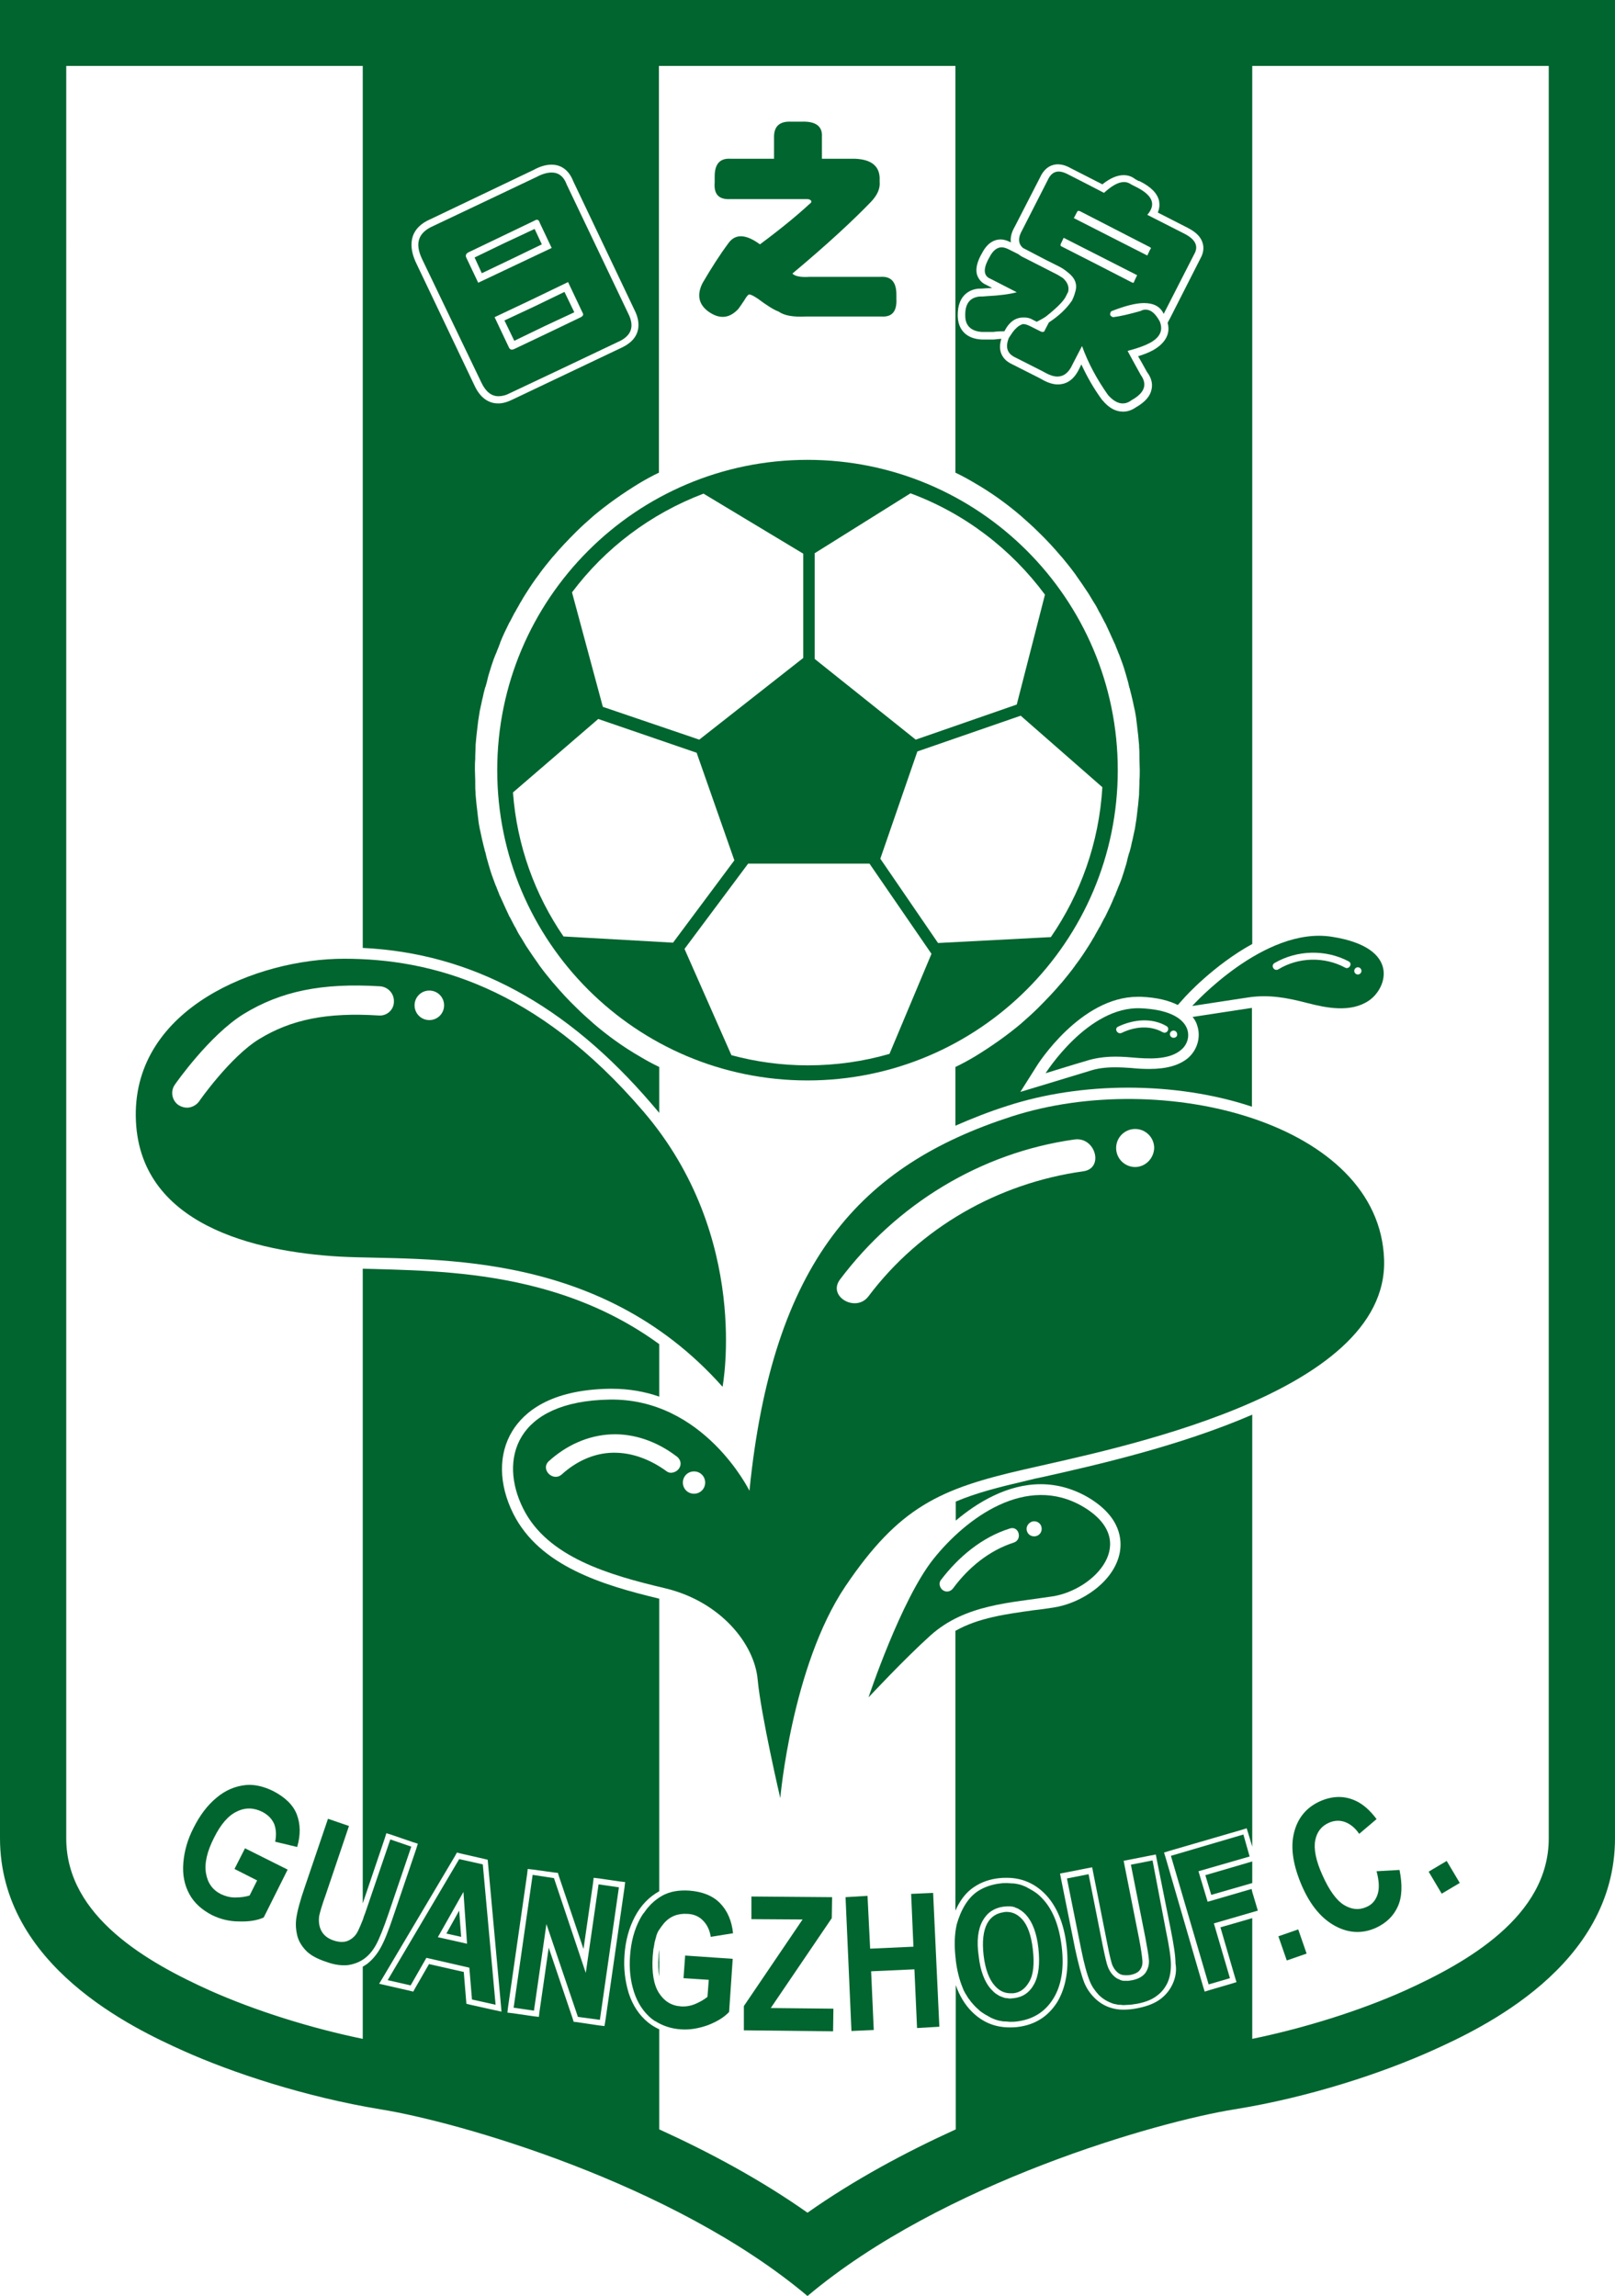
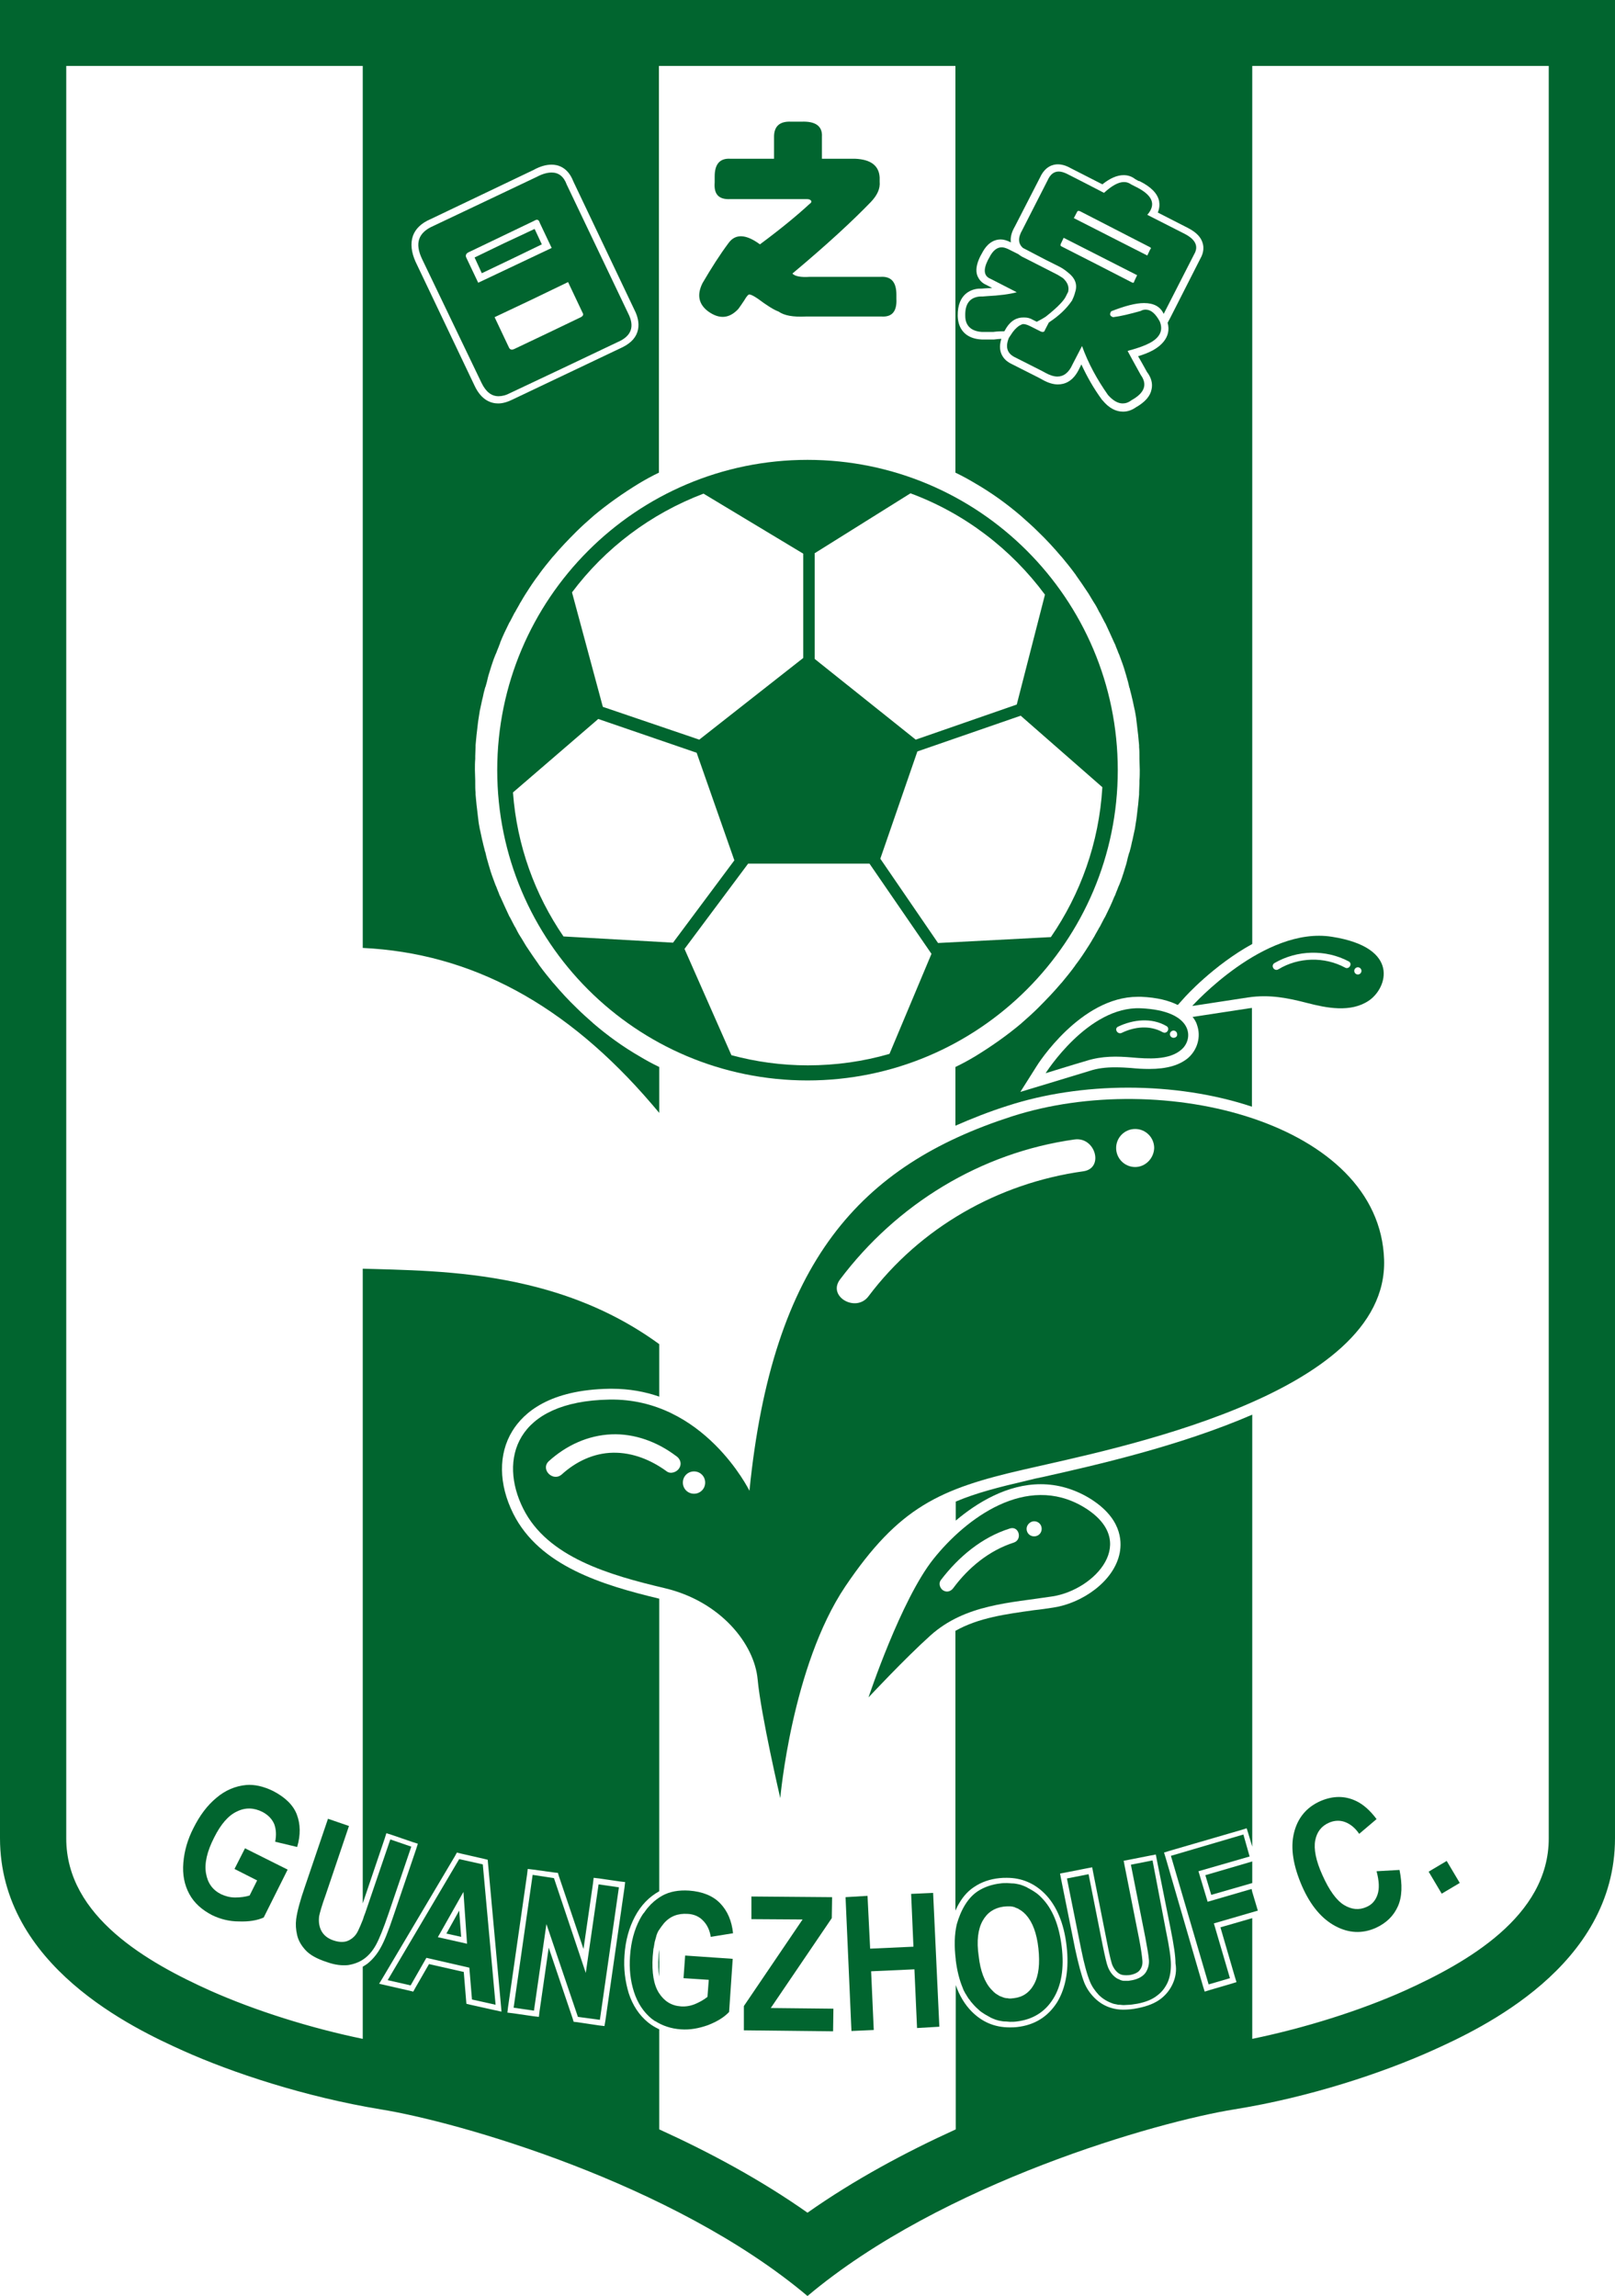
<svg xmlns="http://www.w3.org/2000/svg" viewBox="153.8 50 492.4 700" xml:space="preserve">
  <g>
    <path fill-rule="evenodd" clip-rule="evenodd" fill="#01652F" d="M260.1,641.6c-1.2,0.6-2.8,0.6-4.6,0c-1.8-0.6-3-1.6-3.7-2.9 c-0.7-1.3-0.9-2.8-0.7-4.5c0.2-1,0.8-3.2,2-6.5l7.1-21l-6.4-2.2l-7,20.6c-1.5,4.3-2.4,7.7-2.7,10c-0.2,1.6-0.1,3.2,0.3,4.9 c0.4,1.7,1.3,3.2,2.6,4.6s3.4,2.6,6.5,3.6c2.5,0.9,4.7,1.1,6.5,0.9c1.8-0.3,3.4-0.9,4.8-1.9c1.4-1,2.6-2.4,3.6-4.2 c1-1.8,2.3-5,3.9-9.7l6.9-20.3l-6.4-2.2l-7.3,21.4c-0.2,0.5-0.3,1-0.5,1.4c0,0.1-0.1,0.2-0.1,0.3c-0.2,0.4-0.3,0.9-0.4,1.2 c-0.6,1.5-1.1,2.7-1.5,3.5C262.3,640.1,261.3,641,260.1,641.6z" />
    <path fill-rule="evenodd" clip-rule="evenodd" fill="#01652F" d="M356.2,636.4c1.9-2.2,4.3-3.1,7.3-2.9c1.9,0.1,3.5,0.8,4.7,2.1 c1.2,1.2,2,2.9,2.3,4.9l6.8-1.1c-0.4-3.8-1.7-6.8-3.9-9.1c-2.2-2.3-5.4-3.6-9.5-3.9c-3.2-0.2-5.9,0.3-8.1,1.5 c-0.3,0.2-0.7,0.4-1,0.6c0,0,0,0,0,0c-0.6,0.4-1.1,0.8-1.6,1.2c-0.1,0.1-0.1,0.1-0.2,0.2c-0.5,0.4-1,0.9-1.4,1.4 c-0.1,0.1-0.1,0.2-0.2,0.2c-0.4,0.5-0.8,1-1.2,1.6c-0.1,0.1-0.1,0.2-0.2,0.2c-0.4,0.6-0.8,1.2-1.1,1.8c-1.7,3.2-2.7,6.9-3,11.2 c-0.3,3.9,0.1,7.6,1.2,11c1.1,3.4,2.9,6.1,5.3,8.1c0.4,0.3,0.7,0.5,1.1,0.8c0,0,0,0,0.1,0c2.2,1.4,4.8,2.3,7.8,2.5 c2.8,0.2,5.5-0.3,8.3-1.3c2.8-1.1,4.9-2.4,6.4-4l1.1-16.2l-14.5-1l-0.5,6.9l7.7,0.5l-0.4,5.2c-1.1,0.9-2.4,1.6-3.8,2.2 c-1.5,0.6-2.9,0.8-4.3,0.7c-2.9-0.2-5.1-1.6-6.7-4.1c-1.6-2.5-2.2-6.2-1.9-11.1c0.1-0.7,0.1-1.4,0.2-2.1c0-0.2,0-0.3,0.1-0.5 c0.1-0.6,0.2-1.2,0.3-1.8c0,0,0,0,0,0c0.2-0.6,0.3-1.2,0.5-1.8c0,0,0-0.1,0-0.1c0.2-0.6,0.4-1.1,0.7-1.6 C355.2,637.7,355.7,637,356.2,636.4z" />
    <path fill-rule="evenodd" clip-rule="evenodd" fill="#01652F" d="M354.8,652.6v-8.2c-0.1,0.7-0.2,1.4-0.2,2.1 C354.4,648.8,354.5,650.8,354.8,652.6z" />
    <polygon fill-rule="evenodd" clip-rule="evenodd" fill="#01652F" points="289.9,639.5 294.4,640.5 293.8,632.5" />
    <polygon fill-rule="evenodd" clip-rule="evenodd" fill="#01652F" points="535.4,625.9 522,629.8 519.2,620.5 534.8,616 532.9,609.3 510.8,615.8 522.3,655 528.8,653.1 523.9,636.4 537.3,632.5 535.6,626.8" />
-     <path fill-rule="evenodd" clip-rule="evenodd" fill="#01652F" d="M457.1,655.4c1.4,1.6,3,2.3,4.8,2.3c0.3,0,0.5,0,0.8,0 c2.1-0.2,3.7-1.4,4.9-3.5c1.3-2.2,1.6-5.5,1.1-9.9c-0.5-4.3-1.6-7.4-3.3-9.2c-1.4-1.5-2.9-2.2-4.7-2.2c-0.3,0-0.6,0-0.9,0.1 c-2.2,0.3-3.9,1.4-5,3.4c-1.2,2.2-1.6,5.5-1.1,9.8C454.2,650.4,455.4,653.5,457.1,655.4z" />
    <polygon fill-rule="evenodd" clip-rule="evenodd" fill="#01652F" points="523.1,627.7 534.9,624.3 535.6,624.1 535.6,617.5 535.3,617.6 521.3,621.7" />
    <path fill-rule="evenodd" clip-rule="evenodd" fill="#01652F" d="M472.6,129.2l4,2c1,0.5,1.9,1.1,2.6,1.7c2.4,1.8,3.2,3.8,2.4,6.2 c-0.2,0.8-0.5,1.6-0.9,2.4l0,0.1l-0.1,0.1c-1.7,2.5-4,4.6-6.7,6.4c-0.1,0.1-0.2,0.2-0.3,0.2l-1.2,2.3c-0.1,0.4-0.3,0.6-0.7,0.6 c-0.2,0-0.6-0.1-0.9-0.3l-3-1.5c-0.8-0.4-1.5-0.6-2.1-0.6c-0.4,0.1-0.8,0.3-1.3,0.6c-0.8,0.6-1.6,1.4-2.4,2.7l-0.6,0.9 c-1.1,2.7-0.6,4.6,1.6,5.8l8.5,4.3l1.1,0.6c1.3,0.7,2.5,1.1,3.6,1.1c1.9,0,3.5-1.2,4.6-3.7l2.9-5.6c1.9,5.3,4.6,10.2,7.9,14.9 c1.5,1.7,3,2.6,4.5,2.6c0.9,0,1.8-0.3,2.7-1c4-2.2,4.9-4.8,2.8-7.7c-2-3.6-3.3-6-4-7.3c0.2-0.1,0.7-0.2,1.4-0.4 c2-0.6,3.8-1.2,5.3-2c3.2-1.7,4.2-3.9,3.1-6.6c-1.3-2.4-2.7-3.6-4.3-3.6c-0.5,0-1,0.1-1.5,0.4c-3.2,0.9-6,1.6-8.4,1.9 c-1-0.3-1.2-0.9-0.6-1.8c4.1-1.6,7.4-2.5,10-2.5c3,0,5,1.1,6,3.3l9.3-18.2c1.4-2.4,0.4-4.5-2.9-6.2l-11.4-5.8 c2.8-3.2,1.6-6-3.4-8.5l-0.2-0.1l-1.2-0.6c-0.7-0.5-1.4-0.8-2.3-0.8c-1.7,0-3.7,1.1-6.1,3.3l-5.8-3l-5.1-2.6 c-1.1-0.6-2.1-0.9-2.9-0.9c-1.5,0-2.6,0.9-3.4,2.7l-7.7,15.1c-1.4,2.4-1.3,4.2,0.2,5.5L472.6,129.2z M482.2,114.6 c0.1-0.2,0.2-0.3,0.4-0.3c0.1,0,0.3,0,0.5,0.1l10.5,5.4l10.7,5.5c0.5,0.2,0.5,0.5,0.2,0.7l-0.9,1.9l-11.2-5.7l-11.2-5.7 L482.2,114.6z M477.2,124.4l0.9-1.9l11.2,5.7l11.2,5.7l-0.9,1.9c0,0.2-0.1,0.4-0.3,0.4c-0.1,0-0.2,0-0.4-0.1l-10.7-5.5l-10.8-5.5 C477.1,125,477.1,124.7,477.2,124.4z" />
    <path fill-rule="evenodd" clip-rule="evenodd" fill="#01652F" d="M453.2,151.2c0.2,0,0.4,0,0.7,0c0.3,0,0.7,0,1.1,0 c0.5,0,1,0,1.6,0c1.5-0.2,2.6-0.2,3.4-0.2l0.2-0.3c1.7-3.2,3.9-3.9,5.5-3.9c0,0,0,0,0,0c0.2,0,0.3,0,0.5,0c0.8,0,1.7,0.2,2.5,0.7 l1.2,0.6c1-0.5,1.9-1,2.8-1.6c4.3-3.4,5.6-5.2,6-6l0.6-1.2c0.1-0.2,0.2-0.3,0.2-0.5c0.3-1.5-0.3-2.8-1.6-4c-0.4-0.3-1-0.6-1.6-1 l-4.7-2.4l-5.5-2.8c-0.7-0.3-1.3-0.7-1.8-1.1l-3.2-1.6c-0.7-0.3-1.3-0.5-1.9-0.5c-1.4,0-2.7,1-3.7,3l-0.5,0.9 c-1.5,3-1.2,4.9,0.8,5.7l8,4.1c-2.2,0.6-5.3,1-9.2,1.2c-0.8,0.1-1.5,0.1-1.9,0.1c-0.1,0-0.1,0-0.2,0c-3,0.3-4.5,2.2-4.4,5.9 C448.1,149.3,449.9,151,453.2,151.2z" />
-     <polygon fill-rule="evenodd" clip-rule="evenodd" fill="#01652F" points="310.6,153.9 319.7,149.5 328.9,145.2 325.9,139 316.8,143.4 307.6,147.7" />
    <polygon fill-rule="evenodd" clip-rule="evenodd" fill="#01652F" points="309.9,128.9 319,124.5 316.8,119.8 307.6,124.1 298.5,128.5 300.7,133.3" />
    <path fill-rule="evenodd" clip-rule="evenodd" fill="#01652F" d="M300.6,166.7c1.3,2.7,3,4.1,5.2,4.1c1.1,0,2.3-0.3,3.6-1l16.3-7.7 l16.4-7.8c4.2-1.8,5.3-4.7,3.2-8.8l-18.7-39.2c-0.9-2.5-2.5-3.7-4.6-3.7c-1.3,0-2.8,0.4-4.5,1.3l-16,7.6l-15.6,7.4 c-4.6,2-5.7,5.3-3.4,10.1L300.6,166.7z M327,136l4.4,9.3c0.4,0.6,0.2,1.1-0.7,1.5l-10,4.8l-10.1,4.8c-0.3,0.1-0.5,0.2-0.7,0.2 c-0.4,0-0.7-0.2-0.9-0.6l-4.4-9.3l11.2-5.3L327,136z M296.9,126.8l9.8-4.7l10-4.8c0.3-0.2,0.6-0.3,0.8-0.3c0.4,0,0.7,0.3,0.9,1 l3.6,7.6l-11.2,5.3l-11.2,5.3l-3.7-7.8C295.7,127.8,295.9,127.2,296.9,126.8z" />
    <path fill-rule="evenodd" clip-rule="evenodd" fill="#01652F" d="M369.8,145c3.4,2.4,6.4,2.1,9.1-0.8c0.5-0.7,1.1-1.5,1.8-2.6 c0.8-1.4,1.4-2,1.7-1.8c0.3,0,1.2,0.4,2.5,1.3c2.7,2,4.7,3.3,6.3,3.9c1.7,1.2,4.4,1.7,8.3,1.5h23.1c3.2,0.2,4.7-1.6,4.5-5.4v-1.3 c0-3.8-1.6-5.6-4.8-5.4h-21.6c-2.8,0.2-4.6-0.2-5.3-1c10.4-8.7,18.3-16,23.9-21.8c2-2.1,2.9-4.1,2.7-6.2v-1.3 c-0.2-3.6-2.7-5.5-7.5-5.7h-10.1v-6.7c0.2-3.2-1.9-4.8-6.3-4.6h-3c-3.7-0.2-5.4,1.5-5.3,4.9v6.4h-13.3c-3.2-0.2-4.8,1.6-4.8,5.4 v1.8c-0.3,3.6,1.2,5.3,4.8,5.1h23.3c0.7,0,1.1,0.2,1.3,0.5c0.2,0.3,0,0.7-0.5,1c-3.9,3.6-8.9,7.7-15.1,12.3 c-4.2-3.1-7.4-3.3-9.5-0.5c-2.7,3.6-5.3,7.7-8,12.3C366.2,139.9,366.8,142.8,369.8,145z" />
    <path fill-rule="evenodd" clip-rule="evenodd" fill="#01652F" d="M225.3,619.8l6.9,3.5l-2.3,4.6c-1.3,0.4-2.8,0.6-4.4,0.6 c-1.6,0-3-0.4-4.3-1c-2.6-1.3-4.1-3.4-4.6-6.4c-0.5-3,0.3-6.6,2.5-10.9c2-4,4.3-6.7,6.9-7.9c2.6-1.3,5.2-1.2,7.8,0.1 c1.7,0.9,2.9,2.1,3.6,3.7c0.6,1.6,0.7,3.4,0.3,5.4l6.7,1.6c1.1-3.7,1-7-0.1-9.9c-1.1-2.9-3.6-5.3-7.3-7.2c-2.9-1.4-5.6-2-8.1-1.8 c-3.3,0.3-6.4,1.6-9.1,3.9c-2.8,2.3-5.1,5.4-7,9.2c-1.8,3.5-2.8,7-3.1,10.6c-0.3,3.6,0.3,6.7,1.8,9.5c1.5,2.8,3.9,4.9,7,6.5 c2.5,1.2,5.2,1.9,8.2,1.9c3,0.1,5.5-0.3,7.5-1.2l7.3-14.6l-13-6.5L225.3,619.8z" />
    <path fill-rule="evenodd" clip-rule="evenodd" fill="#01652F" d="M293.8,616.8L272,653.7l7,1.6l4.8-8.4l13.1,3l0.8,9.7l7.2,1.6 l-3.9-42.8L293.8,616.8z M287.3,640.6l7.8-13.8l1.1,15.8L287.3,640.6z" />
    <polygon fill-rule="evenodd" clip-rule="evenodd" fill="#01652F" points="332.4,651.5 322.7,622.6 316.2,621.6 310.4,662.1 316.6,663 320.4,636.6 330,664.9 336.7,665.8 342.5,625.4 336.3,624.5" />
    <polygon fill-rule="evenodd" clip-rule="evenodd" fill="#01652F" points="407.4,634.8 407.5,628.4 382.9,628.2 382.9,635.1 398.5,635.2 380.6,661.6 380.6,669 407.8,669.3 407.9,662.4 388.8,662.2" />
    <polygon fill-rule="evenodd" clip-rule="evenodd" fill="#01652F" points="431.6,627.4 432.3,643.5 419.1,644.1 418.3,628 411.6,628.4 413.4,669.2 420.2,668.9 419.4,651 432.6,650.4 433.4,668.3 440.2,667.9 438.3,627.1" />
    <path fill-rule="evenodd" clip-rule="evenodd" fill="#01652F" d="M445.2,647.4c0,0.1,0,0.1,0,0.2c0,0,0,0,0,0 c0.4,3.2,1.1,6,2.1,8.4c0,0,0,0,0,0c0.2,0.6,0.5,1.2,0.8,1.7c0,0.1,0.1,0.2,0.2,0.3c0.3,0.5,0.5,0.9,0.8,1.3 c0.1,0.2,0.3,0.3,0.4,0.5c0.2,0.3,0.4,0.6,0.7,0.9c0.4,0.5,0.8,0.9,1.2,1.3c0.4,0.4,0.8,0.7,1.2,1.1c0.1,0.1,0.3,0.2,0.4,0.3 c0.3,0.2,0.6,0.4,0.9,0.6c0.2,0.1,0.3,0.2,0.5,0.3c0.3,0.2,0.6,0.3,0.9,0.5c0.2,0.1,0.4,0.2,0.5,0.3c0.3,0.1,0.6,0.3,0.9,0.4 c0.2,0.1,0.4,0.1,0.5,0.2c0.3,0.1,0.7,0.2,1,0.3c0.2,0,0.3,0.1,0.5,0.1c0.5,0.1,1,0.2,1.6,0.2c0.1,0,0.1,0,0.2,0 c0.4,0,0.8,0.1,1.2,0.1c0,0,0.1,0,0.1,0c0.6,0,1.3,0,2-0.1c4.9-0.6,8.6-2.9,11.1-6.9c2.5-4,3.4-9.3,2.6-15.9 c-0.8-6.6-2.8-11.6-6.2-15c-0.4-0.4-0.8-0.8-1.2-1.1c-0.1-0.1-0.3-0.2-0.4-0.3c-0.3-0.2-0.6-0.4-0.9-0.6c-0.2-0.1-0.3-0.2-0.5-0.3 c-0.3-0.2-0.6-0.3-0.9-0.5c-0.2-0.1-0.4-0.2-0.5-0.3c-0.3-0.1-0.6-0.3-0.9-0.4c-0.2-0.1-0.4-0.1-0.5-0.2c-0.3-0.1-0.7-0.2-1-0.3 c-0.2,0-0.3-0.1-0.5-0.1c-0.5-0.1-1-0.2-1.6-0.2c0,0-0.1,0-0.1,0c-0.4,0-0.9-0.1-1.4-0.1c0,0-0.1,0-0.1,0c-0.6,0-1.3,0-1.9,0.1 c-2.7,0.3-5,1.1-7,2.4c-1.5,1-2.8,2.4-3.9,4.2c-1.1,1.8-1.9,3.8-2.5,5.9C444.8,639.8,444.7,643.3,445.2,647.4z M453.4,635.6 c1.4-2.5,3.5-3.9,6.3-4.3c0.4,0,0.7-0.1,1.1-0.1c0.3,0,0.6,0,0.9,0c0.1,0,0.1,0,0.2,0c0.2,0,0.4,0.1,0.7,0.1c0.1,0,0.2,0.1,0.3,0.1 c0.2,0,0.4,0.1,0.5,0.2c0.1,0,0.2,0.1,0.3,0.1c0.2,0.1,0.3,0.1,0.5,0.2c0.1,0.1,0.2,0.1,0.3,0.2c0.2,0.1,0.3,0.2,0.5,0.3 c0.1,0.1,0.2,0.1,0.3,0.2c0.2,0.1,0.3,0.3,0.5,0.4c0.1,0.1,0.2,0.1,0.2,0.2c0.2,0.2,0.5,0.4,0.7,0.7c1.9,2.1,3.2,5.5,3.7,10.1 c0.5,4.7,0.1,8.3-1.3,10.9c-1.4,2.6-3.5,4-6.2,4.3c-0.3,0-0.7,0.1-1,0.1c-0.3,0-0.6,0-0.9-0.1c-0.1,0-0.2,0-0.3,0 c-0.2,0-0.4-0.1-0.6-0.1c-0.1,0-0.2-0.1-0.3-0.1c-0.2-0.1-0.4-0.1-0.5-0.2c-0.1,0-0.2-0.1-0.3-0.1c-0.2-0.1-0.3-0.1-0.5-0.2 c-0.1-0.1-0.2-0.1-0.3-0.2c-0.2-0.1-0.3-0.2-0.5-0.3c-0.1-0.1-0.2-0.1-0.3-0.2c-0.2-0.1-0.3-0.3-0.5-0.4c-0.1-0.1-0.2-0.1-0.2-0.2 c-0.2-0.2-0.5-0.5-0.7-0.7c-2-2.2-3.3-5.6-3.8-10.1C451.5,641.7,452,638.1,453.4,635.6z" />
    <path fill-rule="evenodd" clip-rule="evenodd" fill="#01652F" d="M505.2,617.2l-6.6,1.3l4.4,22.2c0.6,3.2,1,5.5,1.1,6.9 c0.1,1.4-0.3,2.7-1,3.8c-0.8,1.1-2.1,1.9-4,2.3c-0.4,0.1-0.8,0.1-1.2,0.2c-0.1,0-0.2,0-0.3,0c-0.4,0-0.7,0-1.1,0c0,0-0.1,0-0.1,0 c-0.3,0-0.6-0.1-0.9-0.2c-0.1,0-0.2-0.1-0.2-0.1c-0.3-0.1-0.6-0.3-0.9-0.4c-1.3-0.8-2.2-2-2.8-3.5c-0.4-1-0.9-3.2-1.6-6.6 l-4.3-21.7l-6.6,1.3l4.3,21.4c0.9,4.5,1.8,7.8,2.7,10c0.6,1.5,1.5,2.8,2.7,4.1c1.2,1.2,2.7,2.1,4.5,2.7c0.4,0.1,0.9,0.2,1.4,0.3 c0.2,0,0.4,0,0.5,0c0.3,0,0.6,0.1,1,0.1c0,0,0.1,0,0.1,0c0.1,0,0.1,0,0.2,0c0.6,0,1.2-0.1,1.8-0.1c0,0,0.1,0,0.1,0 c0.7-0.1,1.4-0.2,2.1-0.3c2.6-0.5,4.6-1.3,6.1-2.5c1.5-1.1,2.5-2.5,3.2-4c0.7-1.6,1-3.4,1-5.4c0-2.1-0.5-5.5-1.5-10.3L505.2,617.2z" />
-     <rect x="544.3" y="639.2" transform="matrix(0.945 -0.328 0.328 0.945 -180.452 214.816)" fill-rule="evenodd" clip-rule="evenodd" fill="#01652F" width="6.4" height="7.8" />
    <path fill-rule="evenodd" clip-rule="evenodd" fill="#01652F" d="M573.8,627.6c-0.6,1.8-1.7,3.1-3.4,3.8c-2.2,1-4.5,0.8-6.8-0.6 c-2.3-1.4-4.5-4.4-6.6-9.1c-2-4.4-2.7-8-2.2-10.6c0.5-2.6,1.9-4.4,4.2-5.4c1.6-0.7,3.3-0.8,4.9-0.2c1.6,0.6,3.1,1.8,4.3,3.6 l5.3-4.5c-2-2.7-4.1-4.5-6.2-5.5c-3.5-1.7-7.2-1.6-10.9,0c-4.3,1.9-7,5.2-8.1,9.8c-1.1,4.6-0.2,10,2.5,16.2 c2.6,5.9,6,9.9,10.1,12.1c4.1,2.2,8.2,2.4,12.3,0.6c3.3-1.5,5.5-3.7,6.8-6.6s1.4-6.6,0.5-11.1l-7,0.4 C574.3,623.5,574.4,625.8,573.8,627.6z" />
    <rect x="590.7" y="618.1" transform="matrix(0.86 -0.511 0.511 0.86 -234.472 390.909)" fill-rule="evenodd" clip-rule="evenodd" fill="#01652F" width="6.4" height="7.8" />
-     <path fill-rule="evenodd" clip-rule="evenodd" fill="#01652F" d="M374.1,472.8c0,0,8.7-45.6-24.1-83.9s-65-46.6-91.3-46.6 s-64,14.9-63.5,48.1c0.5,33.2,36.7,41.2,62,42.7C282.6,434.5,335.7,429.6,374.1,472.8z M269.3,359.6c-15.8-1-26.7,1.2-36.5,7.2 c-8.8,5.4-18.2,18.8-18.3,19c-0.9,1.2-2.3,1.9-3.7,1.9c-0.9,0-1.8-0.3-2.6-0.8c-2-1.4-2.5-4.2-1.1-6.2c0.4-0.6,10.6-15.1,20.9-21.5 c11.4-7,23.9-9.6,41.7-8.5c2.5,0.2,4.3,2.3,4.2,4.7C273.9,357.9,271.7,359.8,269.3,359.6z M284.7,361c-2.5,0-4.5-2-4.5-4.5 c0-2.5,2-4.5,4.5-4.5c2.5,0,4.5,2,4.5,4.5C289.2,359,287.2,361,284.7,361z" />
    <path fill-rule="evenodd" clip-rule="evenodd" fill="#01652F" d="M438.4,525.3c-9.9,12.4-19.8,42.2-19.8,42.2s11-11.8,18.9-18.9 c10.6-9.5,24.3-9.9,37.2-11.9c12.9-2,26.8-16.9,9.4-27.3C466.7,499.1,448.3,512.9,438.4,525.3z M469.1,513.8c1.3,0,2.3,1,2.3,2.3 c0,1.3-1,2.3-2.3,2.3s-2.3-1-2.3-2.3C466.8,514.9,467.9,513.8,469.1,513.8z M461.7,516c2.8-0.9,3.9,3.4,1.2,4.3 c-7.5,2.4-13.8,7.6-18.4,13.8c-0.7,1-1.9,1.5-3.1,0.8c-1-0.6-1.5-2.1-0.8-3.1C446,524.7,453.1,518.7,461.7,516z" />
    <path fill-rule="evenodd" clip-rule="evenodd" fill="#01652F" d="M462.2,390.4c-46.1,14.9-72.9,44.2-79.9,114.1 c0,0-13.9-28.3-42.7-27.8c-28.8,0.5-33.7,18.4-26.3,33.2c7.4,14.9,26.3,20.3,43.2,24.3c16.9,4,27.3,16.9,28.3,27.8 c1,10.9,6.9,36.2,6.9,36.2s3.5-40.2,19.8-64.5c16.4-24.3,28.8-29.8,54.6-35.7c25.8-6,111.1-22.3,109.7-64S508.3,375.5,462.2,390.4z M360.9,497.6c-0.7,1.2-2.6,1.9-3.8,1c-4.8-3.5-10.4-5.8-16.4-5.7c-5.9,0.1-11.3,2.7-15.6,6.6c-2.7,2.4-6.6-1.5-4-4 c5.3-4.8,11.9-7.9,19.1-8.2c7.1-0.3,14,2.3,19.6,6.5C361.1,494.6,361.8,496.1,360.9,497.6z M365.4,505.4c-1.9,0-3.4-1.5-3.4-3.4 c0-1.9,1.5-3.4,3.4-3.4c1.9,0,3.4,1.5,3.4,3.4C368.8,503.9,367.3,505.4,365.4,505.4z M484.1,407.1c-25.9,3.6-49.7,17.1-65.5,38.1 c-3.8,5.1-12.6,0.1-8.7-5.1c17.3-23,42.9-38.7,71.5-42.7C487.8,396.5,490.5,406.2,484.1,407.1z M499.9,405.8 c-3.2,0-5.8-2.6-5.8-5.8c0-3.2,2.6-5.8,5.8-5.8c3.2,0,5.8,2.6,5.8,5.8C505.6,403.2,503,405.8,499.9,405.8z" />
    <path fill-rule="evenodd" clip-rule="evenodd" fill="#01652F" d="M501.6,357.4c-16.1-0.7-29,19.8-29,19.8s8.7-2.7,12.5-3.8 c4.8-1.5,9.3-1.4,13.9-1c4.6,0.4,11.3,0.9,15-2.4C517.8,366.8,517.8,358.1,501.6,357.4z M508.3,364.7c-3.9-2.2-8.6-1.7-12.5,0.2 c-1.3,0.6-2.4-1.3-1.1-1.9c4.6-2.2,10.2-2.8,14.7-0.2C510.7,363.5,509.6,365.4,508.3,364.7z M511.6,366.4c-0.6,0-1.1-0.5-1.1-1.1 c0-0.6,0.5-1.1,1.1-1.1c0.6,0,1.1,0.5,1.1,1.1C512.8,365.9,512.3,366.4,511.6,366.4z" />
    <path fill-rule="evenodd" clip-rule="evenodd" fill="#01652F" d="M517.3,356.7c0,0,11.8-1.8,17-2.6c6.6-1,12.3,0.2,18.1,1.7 c5.8,1.5,13.2,3,18.7-0.7c5.6-3.7,9.9-16.2-11.2-19.5C539.2,332.3,517.3,356.7,517.3,356.7z M567.8,344.9c0.6,0,1.1,0.5,1.1,1.1 c0,0.6-0.5,1.1-1.1,1.1s-1.1-0.5-1.1-1.1C566.7,345.4,567.2,344.9,567.8,344.9z M542.4,343.6c6.9-4,15.6-4.2,22.6-0.5 c1.3,0.7,0.1,2.6-1.1,1.9c-6.3-3.4-14.2-3.2-20.3,0.5C542.3,346.3,541.1,344.4,542.4,343.6z" />
    <path fill-rule="evenodd" clip-rule="evenodd" fill="#01652F" d="M494.6,284.8c0-52.3-42.4-94.6-94.6-94.6s-94.6,42.4-94.6,94.6 c0,52.3,42.4,94.6,94.6,94.6S494.6,337,494.6,284.8z M474.2,335.7l-34.4,1.8l-17.6-25.7l11.3-32.7l31.5-10.9l24.9,21.8 C488.9,307,483.2,322.6,474.2,335.7z M402.3,218.6l29.1-18.2c16.5,6.1,30.7,17,41,30.9l-8.6,33.5L433,275.5l-30.8-24.6V218.6z M368.3,200.5l30.4,18.3v31.8L367,275.5l-29.4-10l-9.4-34.9C338.3,217.1,352.2,206.6,368.3,200.5z M325.6,335.5 c-8.7-12.7-14.2-27.7-15.4-43.9l26-22.4l30,10.3l11.5,32.8L359,337.4L325.6,335.5z M376.8,371.7l-14.3-32.4l19.4-26h37l18.9,27.5 l-12.8,30.5c-7.9,2.3-16.3,3.5-24.9,3.5C392,374.8,384.2,373.7,376.8,371.7z" />
    <path fill-rule="evenodd" clip-rule="evenodd" fill="#01652F" d="M153.8,50c0,0,0,521.4,0,560.4s40.9,58.1,55.8,64.8 c14.9,6.7,37.2,14.1,60.3,17.9c23.1,3.7,89,22.3,130.1,56.9c41.1-34.6,107-53.2,130.1-56.9c23.1-3.7,45.4-11.2,60.3-17.9 c14.9-6.7,55.8-25.7,55.8-64.8s0-560.4,0-560.4H153.8z M452.3,138l0.1,0l0.1,0l0.1,0c0.2,0,0.7,0,1.7-0.1l0,0l0,0 c0.7,0,1.4-0.1,2-0.1l-1.7-0.9c-1.7-0.7-2.4-1.9-2.8-2.8c-0.6-1.6-0.3-3.6,0.9-6l0.5-0.9c1.8-3.5,4.1-4.2,5.7-4.2 c0.9,0,1.9,0.3,2.9,0.8l0.2,0.1c-0.2-1.5,0.2-3.1,1.2-4.8l7.7-15c1.6-3.5,4.1-4,5.4-4c1.3,0,2.6,0.4,4,1.2l5.1,2.6l4.5,2.3 c2.4-1.9,4.5-2.8,6.5-2.8c1.3,0,2.5,0.4,3.5,1.2l0.9,0.5l0.2,0.1l0.1,0l0.1,0c3.6,1.8,5.5,3.8,6,6.1c0.2,1.2,0.1,2.3-0.4,3.5 l9.2,4.7c2.5,1.3,4,2.8,4.5,4.7c0.3,1,0.4,2.7-0.7,4.6l-9.2,18.1l-0.8,1.5c1.3,4.7-2.7,7.4-4.5,8.4c-1.3,0.7-2.8,1.3-4.5,1.8 c0.7,1.2,1.6,2.8,2.7,4.8c1.3,1.7,1.8,3.5,1.4,5.3c-0.4,2.1-2,3.9-4.8,5.5c-1.3,0.9-2.6,1.3-3.9,1.3c-2.2,0-4.3-1.1-6.2-3.4 l-0.1-0.1l-0.1-0.1c-2.5-3.4-4.6-7.1-6.3-10.8l-0.6,1.2c-1.9,4.1-4.6,4.9-6.6,4.9c-1.4,0-3-0.5-4.6-1.4l-1.1-0.6l-8.5-4.3 c-1.5-0.7-4.5-2.9-3-7.6c-0.5,0-1.3,0.1-2.2,0.2l-0.1,0l-0.1,0c-0.6,0-1.1,0-1.6,0l-0.6,0l-0.5,0l-0.7,0l-0.1,0l-0.1,0 c-4.5-0.2-7.2-2.8-7.3-7.2C445.7,139.3,450.3,138.1,452.3,138z M279.7,121.9c0.8-2.2,2.6-3.9,5.4-5.1l15.5-7.4l15.9-7.6 c2-1.1,3.8-1.6,5.5-1.6c1.8,0,4.9,0.7,6.6,5.1l18.6,39.1c1.3,2.5,1.6,4.9,0.9,6.9c-0.7,2.1-2.5,3.7-5.2,4.9l-16.4,7.8l-16.2,7.7 c-1.6,0.8-3.1,1.3-4.6,1.3c-2.1,0-5.1-0.9-7.2-5.4l-18-37.8C279.2,126.9,278.9,124.2,279.7,121.9z M304.4,662.8l-7.2-1.6l-1.2-0.3 l-0.1-1.2l-0.7-8.5l-10.6-2.4l-4.2,7.3l-0.6,1.1l-1.2-0.3l-7-1.6l-2.2-0.5l1.2-2l21.9-36.9l0.6-1.1l1.2,0.3l7,1.6l1.2,0.3l0.1,1.2 l3.9,42.8l0.2,2.3L304.4,662.8z M338.1,667.7l-1.7-0.2l-6.7-1l-1-0.1l-0.3-1l-7.3-21.6l-2.8,19.4l-0.2,1.7l-1.7-0.2l-6.2-0.9 l-1.7-0.2l0.2-1.7l5.8-40.4l0.2-1.7l1.7,0.2l6.5,0.9l1,0.1l0.3,1l7.5,22.2l2.9-20l0.2-1.7l1.7,0.2l6.2,0.9l1.7,0.2l-0.2,1.7 l-5.8,40.4L338.1,667.7z M511.4,654.7c-0.8,1.8-2,3.4-3.7,4.7c-1.7,1.3-3.9,2.2-6.8,2.8c-1.8,0.4-3.4,0.5-4.7,0.5 c-1.3,0-2.5-0.2-3.5-0.5c-2.1-0.6-3.8-1.7-5.2-3.1c-1.4-1.4-2.4-2.9-3.1-4.6c-0.9-2.3-1.8-5.7-2.8-10.3l-4.3-21.4l-0.3-1.6l1.6-0.3 l6.6-1.3l1.6-0.3l0.3,1.6l4.3,21.7c0.8,4.2,1.3,5.8,1.5,6.4c0.5,1.2,1.2,2.1,2.1,2.7c0.6,0.4,1.3,0.5,2.1,0.5c0.4,0,0.9,0,1.4-0.1 c1.4-0.3,2.4-0.8,2.9-1.6c0.6-0.8,0.8-1.7,0.7-2.8c-0.1-1.3-0.4-3.5-1-6.6l-4.4-22.2l-0.3-1.6l1.6-0.3l6.6-1.3l1.6-0.3l0.3,1.6 l4.2,21c1,5,1.5,8.4,1.5,10.6C512.6,650.8,512.2,652.9,511.4,654.7z M626,610.5c0,23.8-25.1,37.9-43.9,46.4 c-13.6,6.1-30.5,11.4-46.5,14.7v-36.8l-9.7,2.8l4.4,15.1l0.5,1.6l-1.6,0.5l-6.5,1.9l-1.6,0.5l-0.5-1.6l-11.4-39.2l-0.5-1.6l1.6-0.5 l22-6.4l1.6-0.5l0.5,1.6l1.2,4V481.3c-22.2,9.6-47.8,15.4-63.4,18.9c-2,0.4-3.8,0.8-5.3,1.2c-8.6,2-15.6,3.8-21.7,6.4v5.8 c6.5-5.5,15.7-11.1,25.9-11.1h0l0,1.7c0,0,0,0,0,0v-1.7c5.1,0,10,1.4,14.6,4.1c10,6,10.2,13.1,9.5,16.8 c-1.7,8.8-11.6,15.4-20.2,16.7c-2,0.3-3.9,0.6-5.9,0.8c-8.6,1.2-16.9,2.3-24,6.3v85.3c0.4-0.9,0.8-1.7,1.3-2.5 c1.2-2,2.7-3.6,4.4-4.7c2.2-1.5,4.8-2.4,7.7-2.7c0.8-0.1,1.5-0.1,2.3-0.1c4.4,0,8.3,1.6,11.5,4.8c3.6,3.6,5.9,9,6.7,16 c0.8,6.9-0.2,12.6-2.8,17c-2.8,4.5-6.9,7.1-12.3,7.7c-0.8,0.1-1.6,0.1-2.3,0.1c-4.5,0-8.3-1.6-11.5-4.8c-2.1-2.1-3.8-4.9-4.9-8.1 v44c-15.4,7-31,15.4-45.2,25.4c-14.2-10-29.8-18.4-45.2-25.4v-30.5c-1.2-0.6-2.3-1.2-3.4-2.1c-2.7-2.2-4.7-5.2-5.9-8.9 c-1.1-3.6-1.6-7.5-1.3-11.6c0.3-4.5,1.4-8.4,3.2-11.8c1.8-3.4,4.3-6,7.4-7.7v-89.2c-17.5-4.2-36.5-10-44.5-25.9 c-4.5-9-4.6-18.2-0.3-25.2c3.5-5.7,11.4-12.6,29.6-12.9c0.3,0,0.5,0,0.8,0c5.3,0,10.1,0.9,14.4,2.4v-16 c-10.7-7.8-22.8-13.5-36.7-17.2c-18.4-4.9-35.9-5.3-49.9-5.7c-1.3,0-2.5-0.1-3.8-0.1v193.5l6.7-19.8l0.5-1.6l1.6,0.5l6.4,2.2 l1.6,0.5l-0.5,1.6l-6.9,20.3c-1.6,4.8-2.9,8-4,9.9c-1.1,2-2.5,3.6-4,4.8c-0.4,0.3-0.9,0.6-1.4,0.9v22c-16-3.3-32.8-8.6-46.5-14.7 c-18.9-8.5-43.9-22.5-43.9-46.4V70.1h90.4V339c33.2,1.6,62.1,17.2,88.2,47.7c0.8,0.9,1.5,1.8,2.2,2.6v-14c0,0,0,0,0,0 c-2.1-1-4.1-2.1-6.1-3.3c0,0,0,0,0,0c-5-2.9-9.7-6.3-14-10c0,0-0.1,0-0.1-0.1c-1.7-1.5-3.4-3-5-4.6c0,0-0.1-0.1-0.1-0.1 c-2.4-2.3-4.7-4.8-6.9-7.4c-0.1-0.1-0.1-0.1-0.2-0.2c-1.4-1.7-2.8-3.4-4.1-5.2c-0.1-0.1-0.2-0.2-0.2-0.3c-1.3-1.8-2.5-3.6-3.7-5.4 c-0.1-0.1-0.1-0.2-0.2-0.3c-0.5-0.8-1-1.7-1.5-2.5c-0.1-0.1-0.1-0.2-0.2-0.3c-0.6-0.9-1.1-1.9-1.6-2.9c0,0,0-0.1-0.1-0.1 c-0.5-0.9-0.9-1.8-1.4-2.7c-0.1-0.2-0.2-0.4-0.3-0.5c-0.9-1.9-1.8-3.9-2.7-5.9c-0.1-0.2-0.2-0.4-0.3-0.6c-0.3-0.9-0.7-1.7-1-2.6 c-0.1-0.1-0.1-0.3-0.2-0.4c-0.4-1-0.7-2-1.1-3c-0.1-0.2-0.1-0.4-0.2-0.6c-0.3-0.8-0.5-1.7-0.8-2.6c-0.1-0.2-0.1-0.5-0.2-0.7 c-0.3-1-0.6-2.1-0.8-3.1c0-0.1,0-0.2-0.1-0.2c-0.2-1-0.5-1.9-0.7-2.9c-0.1-0.3-0.1-0.5-0.2-0.8c-0.2-0.9-0.4-1.8-0.6-2.8 c0-0.1-0.1-0.3-0.1-0.4c-0.2-1-0.4-2.1-0.5-3.2c0-0.3-0.1-0.5-0.1-0.8c-0.1-0.9-0.2-1.7-0.3-2.6c0-0.3-0.1-0.5-0.1-0.8 c-0.1-1.1-0.2-2.1-0.3-3.2c0-0.2,0-0.4,0-0.6c-0.1-0.9-0.1-1.8-0.1-2.7c0-0.3,0-0.6,0-0.9c0-1.1-0.1-2.2-0.1-3.3 c0-1.1,0-2.2,0.1-3.3c0-0.3,0-0.6,0-0.9c0-0.9,0.1-1.8,0.1-2.7c0-0.2,0-0.4,0-0.6c0.1-1.1,0.2-2.2,0.3-3.2c0-0.3,0.1-0.5,0.1-0.8 c0.1-0.9,0.2-1.7,0.3-2.6c0-0.3,0.1-0.5,0.1-0.8c0.2-1.1,0.3-2.1,0.5-3.2c0-0.1,0.1-0.3,0.1-0.4c0.2-0.9,0.4-1.9,0.6-2.8 c0.1-0.3,0.1-0.5,0.2-0.8c0.2-1,0.4-1.9,0.7-2.9c0-0.1,0-0.2,0.1-0.2c0.3-1,0.6-2.1,0.8-3.1c0.1-0.2,0.1-0.5,0.2-0.7 c0.3-0.9,0.5-1.7,0.8-2.6c0.1-0.2,0.1-0.4,0.2-0.6c0.3-1,0.7-2,1.1-3c0.1-0.1,0.1-0.3,0.2-0.4c0.3-0.9,0.7-1.7,1-2.6 c0.1-0.2,0.2-0.4,0.2-0.6c0.8-2,1.7-3.9,2.7-5.9c0.1-0.2,0.2-0.4,0.3-0.5c0.5-0.9,0.9-1.8,1.4-2.7c0,0,0-0.1,0.1-0.1 c0.5-1,1.1-1.9,1.6-2.9c0.1-0.1,0.1-0.2,0.2-0.3c0.5-0.9,1-1.7,1.5-2.5c0.1-0.1,0.1-0.2,0.2-0.3c1.2-1.9,2.4-3.7,3.7-5.4 c0.1-0.1,0.2-0.2,0.2-0.3c1.3-1.8,2.7-3.5,4.1-5.2c0.1-0.1,0.1-0.1,0.2-0.2c2.2-2.6,4.5-5,6.9-7.4c0,0,0.1-0.1,0.1-0.1 c1.6-1.6,3.3-3.1,5-4.6c0,0,0.1,0,0.1-0.1c4.4-3.7,9.1-7,14-10c0,0,0,0,0,0c2-1.2,4-2.3,6.1-3.3v-124h90.4v124l0,0 c2.1,1,4.1,2.1,6.1,3.3c0,0,0,0,0,0c5,2.9,9.7,6.3,14,10c0,0,0.1,0.1,0.1,0.1c1.7,1.5,3.4,3,5,4.6c0,0,0.1,0.1,0.1,0.1 c2.4,2.3,4.7,4.8,6.9,7.4c0.1,0.1,0.1,0.1,0.2,0.2c1.4,1.7,2.8,3.4,4.1,5.2c0.1,0.1,0.2,0.2,0.2,0.3c1.3,1.8,2.5,3.6,3.7,5.4 c0.1,0.1,0.1,0.2,0.2,0.3c0.5,0.8,1,1.7,1.5,2.5c0.1,0.1,0.1,0.2,0.2,0.3c0.6,0.9,1.1,1.9,1.6,2.9c0,0,0,0.1,0.1,0.1 c0.5,0.9,0.9,1.8,1.4,2.7c0.1,0.2,0.2,0.4,0.3,0.5c0.9,1.9,1.8,3.9,2.7,5.9c0.1,0.2,0.2,0.4,0.3,0.6c0.3,0.9,0.7,1.7,1,2.6 c0.1,0.1,0.1,0.3,0.2,0.4c0.4,1,0.7,2,1.1,3c0.1,0.2,0.1,0.4,0.2,0.6c0.3,0.8,0.5,1.7,0.8,2.6c0.1,0.2,0.1,0.5,0.2,0.7 c0.3,1,0.6,2.1,0.8,3.1c0,0.1,0,0.2,0.1,0.2c0.2,1,0.5,1.9,0.7,2.9c0.1,0.3,0.1,0.5,0.2,0.8c0.2,0.9,0.4,1.9,0.6,2.8 c0,0.1,0.1,0.3,0.1,0.4c0.2,1.1,0.4,2.1,0.5,3.2c0,0.3,0.1,0.5,0.1,0.8c0.1,0.9,0.2,1.7,0.3,2.6c0,0.3,0.1,0.5,0.1,0.8 c0.1,1.1,0.2,2.1,0.3,3.2c0,0.2,0,0.4,0,0.6c0.1,0.9,0.1,1.8,0.1,2.7c0,0.3,0,0.6,0,0.9c0,1.1,0.1,2.2,0.1,3.3c0,1.1,0,2.2-0.1,3.3 c0,0.3,0,0.6,0,0.9c0,0.9-0.1,1.8-0.1,2.7c0,0.2,0,0.4,0,0.6c-0.1,1.1-0.2,2.2-0.3,3.2c0,0.3-0.1,0.5-0.1,0.8 c-0.1,0.9-0.2,1.7-0.3,2.6c0,0.3-0.1,0.5-0.1,0.8c-0.2,1.1-0.3,2.1-0.5,3.2c0,0.1-0.1,0.3-0.1,0.4c-0.2,0.9-0.4,1.9-0.6,2.8 c-0.1,0.3-0.1,0.5-0.2,0.8c-0.2,1-0.4,1.9-0.7,2.9c0,0.1,0,0.2-0.1,0.2c-0.3,1-0.6,2.1-0.8,3.1c-0.1,0.2-0.1,0.5-0.2,0.7 c-0.3,0.9-0.5,1.7-0.8,2.6c-0.1,0.2-0.1,0.4-0.2,0.6c-0.3,1-0.7,2-1.1,3c-0.1,0.1-0.1,0.3-0.2,0.4c-0.3,0.9-0.7,1.7-1,2.6 c-0.1,0.2-0.2,0.4-0.3,0.6c-0.8,2-1.7,3.9-2.7,5.9c-0.1,0.2-0.2,0.4-0.3,0.5c-0.5,0.9-0.9,1.8-1.4,2.7c0,0,0,0.1-0.1,0.1 c-0.5,1-1.1,1.9-1.6,2.9c-0.1,0.1-0.1,0.2-0.2,0.3c-0.5,0.9-1,1.7-1.5,2.5c-0.1,0.1-0.1,0.2-0.2,0.3c-1.2,1.9-2.4,3.7-3.7,5.4 c-0.1,0.1-0.2,0.2-0.2,0.3c-1.3,1.8-2.7,3.5-4.1,5.2c-0.1,0.1-0.1,0.1-0.2,0.2c-2.2,2.6-4.5,5-6.9,7.4c0,0-0.1,0.1-0.1,0.1 c-1.6,1.6-3.3,3.1-5,4.6c0,0-0.1,0-0.1,0.1c-4.4,3.7-9.1,7-14,10c0,0,0,0,0,0c-2,1.2-4,2.3-6.1,3.3l0,0v17.9c5-2.2,10.3-4.3,16-6.1 c11.1-3.6,23.8-5.5,36.6-5.5c13,0,26.1,1.9,37.8,5.8v-30.1c-0.3,0-0.5,0.1-0.8,0.1c-5.3,0.8-17,2.6-17,2.6l-0.3,0 c0.7,0.9,1.2,1.8,1.4,2.6c1.2,3.5,0.1,7.4-2.7,9.9c-2.7,2.3-6.6,3.4-11.9,3.4c-1.9,0-3.7-0.1-5.6-0.3c-1.3-0.1-3.1-0.2-4.8-0.2 c-2.9,0-5.4,0.3-7.8,1.1c-3.9,1.2-12.5,3.8-12.5,3.8l-8.6,2.6l4.8-7.6c0.5-0.9,13.6-21.4,31-21.4c0.3,0,0.7,0,1,0 c5,0.2,8.6,1.2,11.2,2.5l1.8-2c0.5-0.6,9.1-10.1,20.9-16.6V70.1H626V610.5z" />
  </g>
</svg>